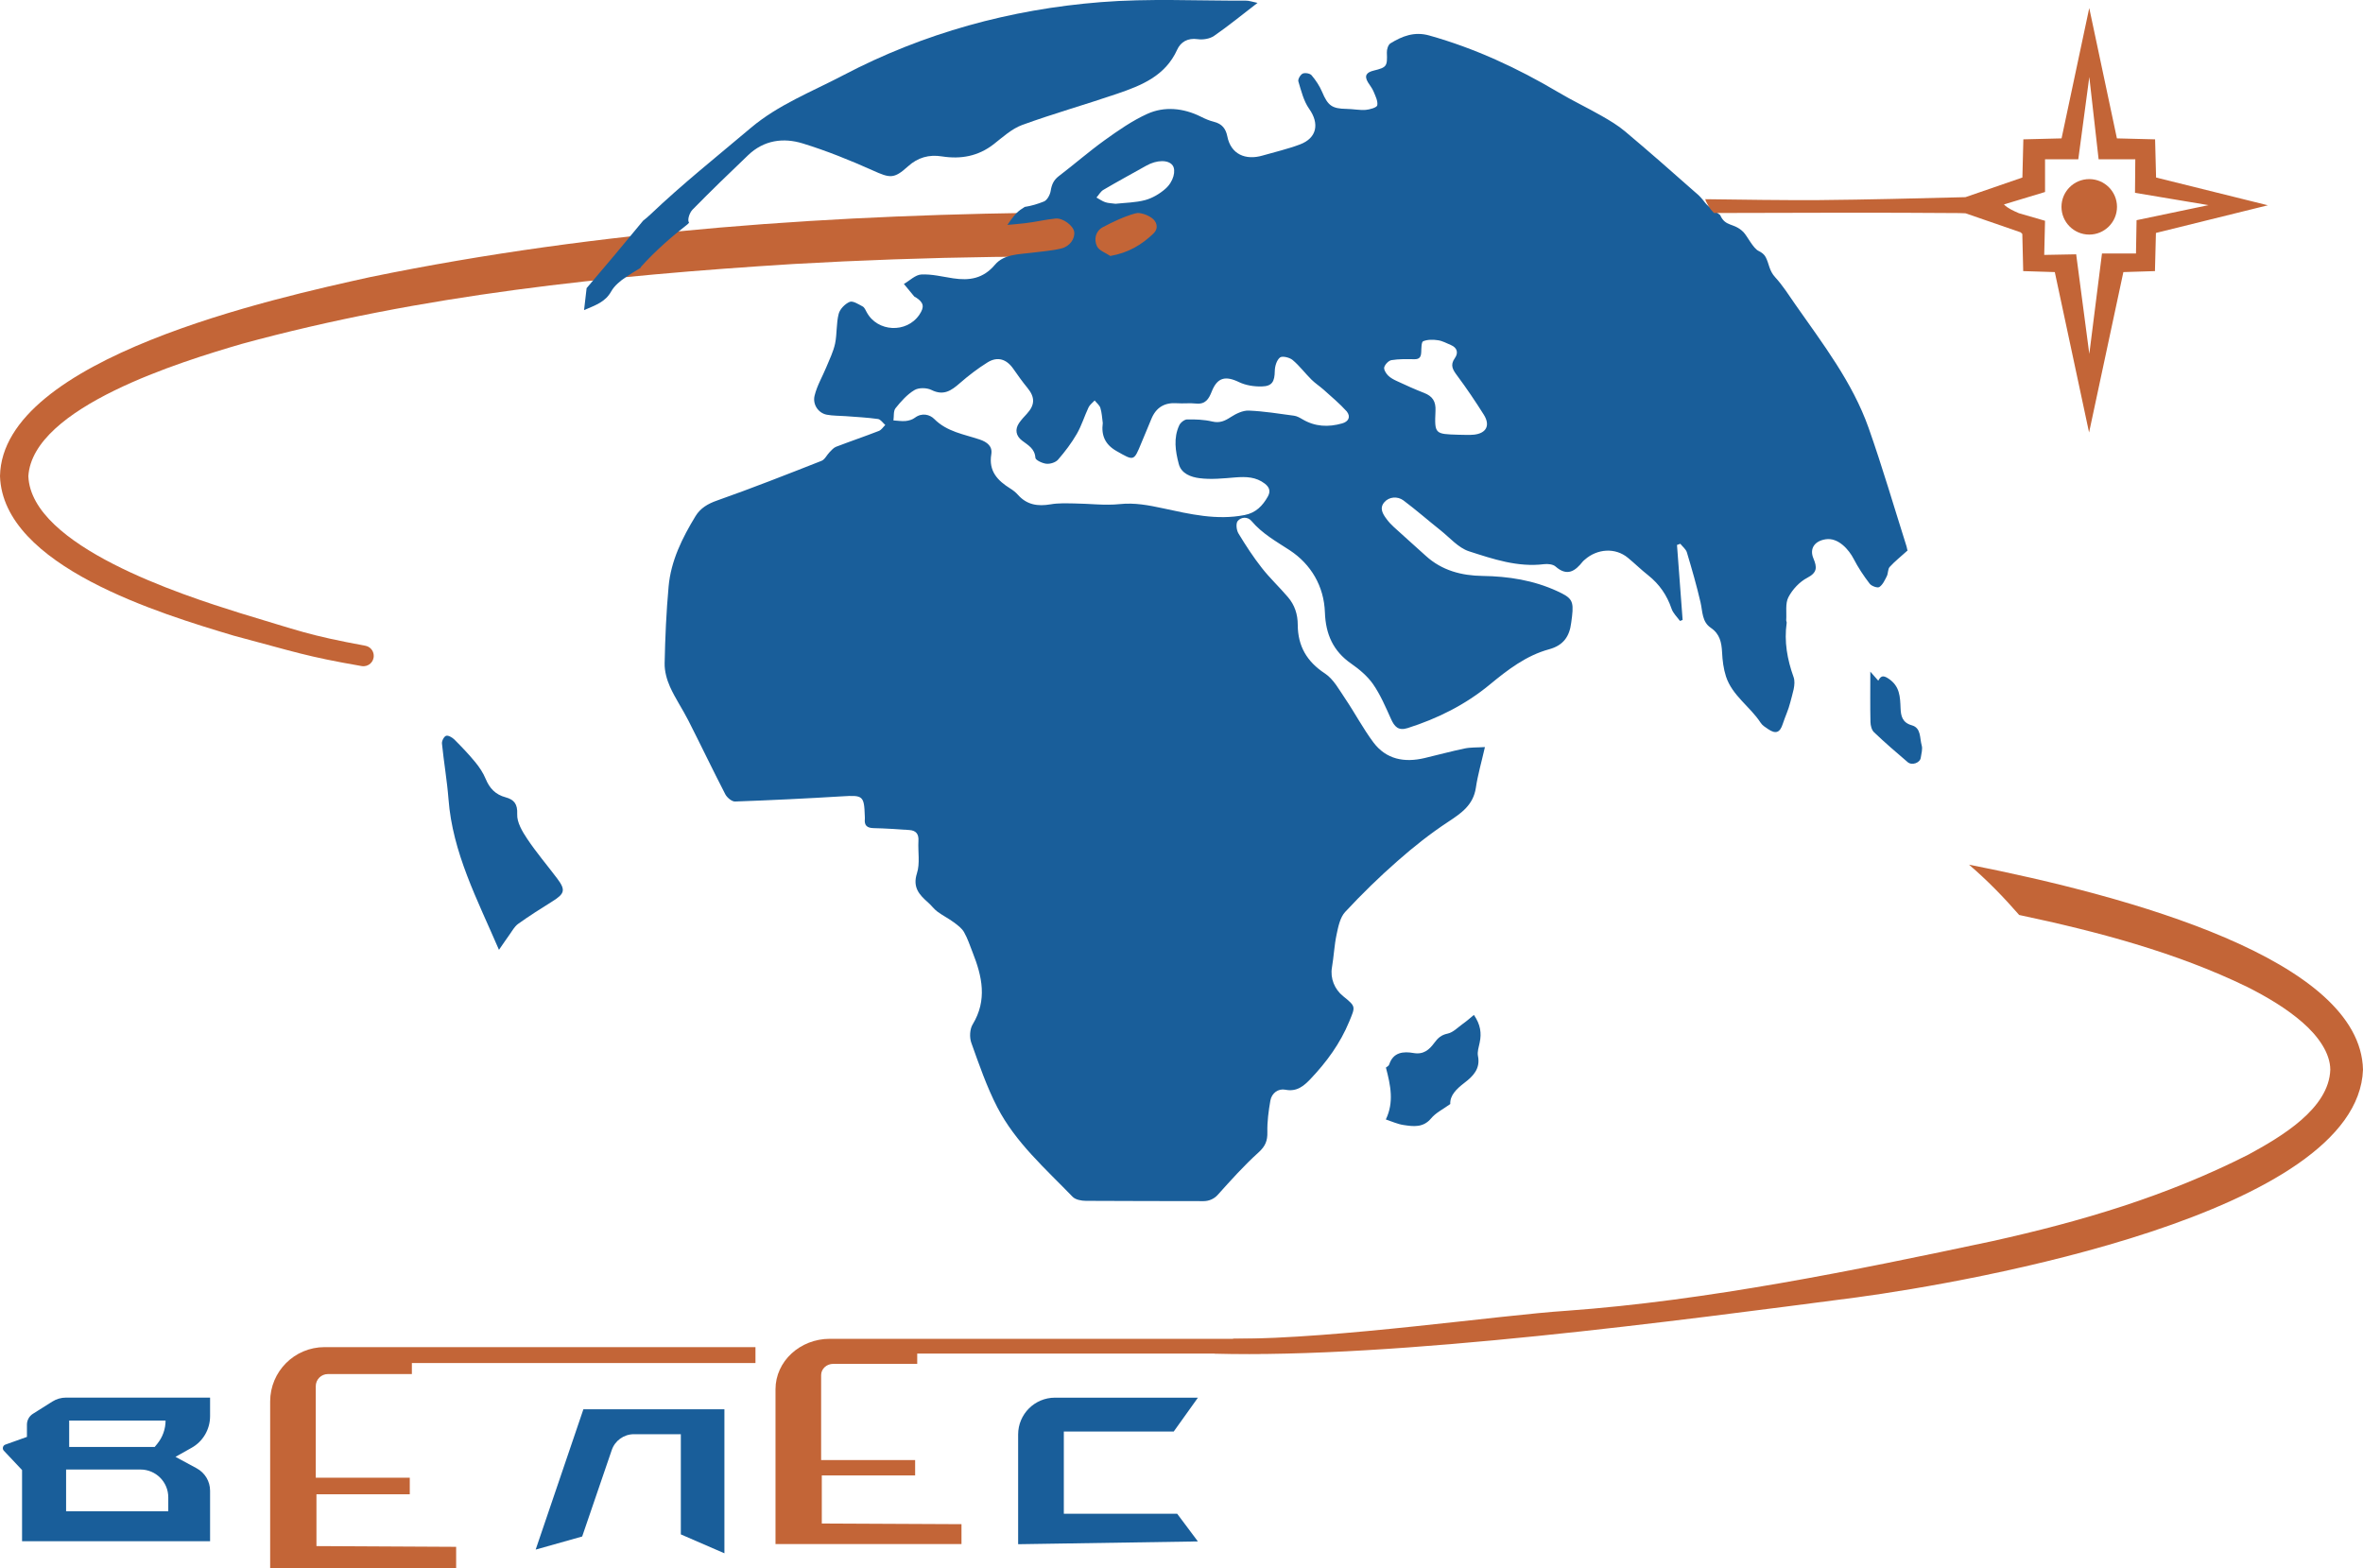
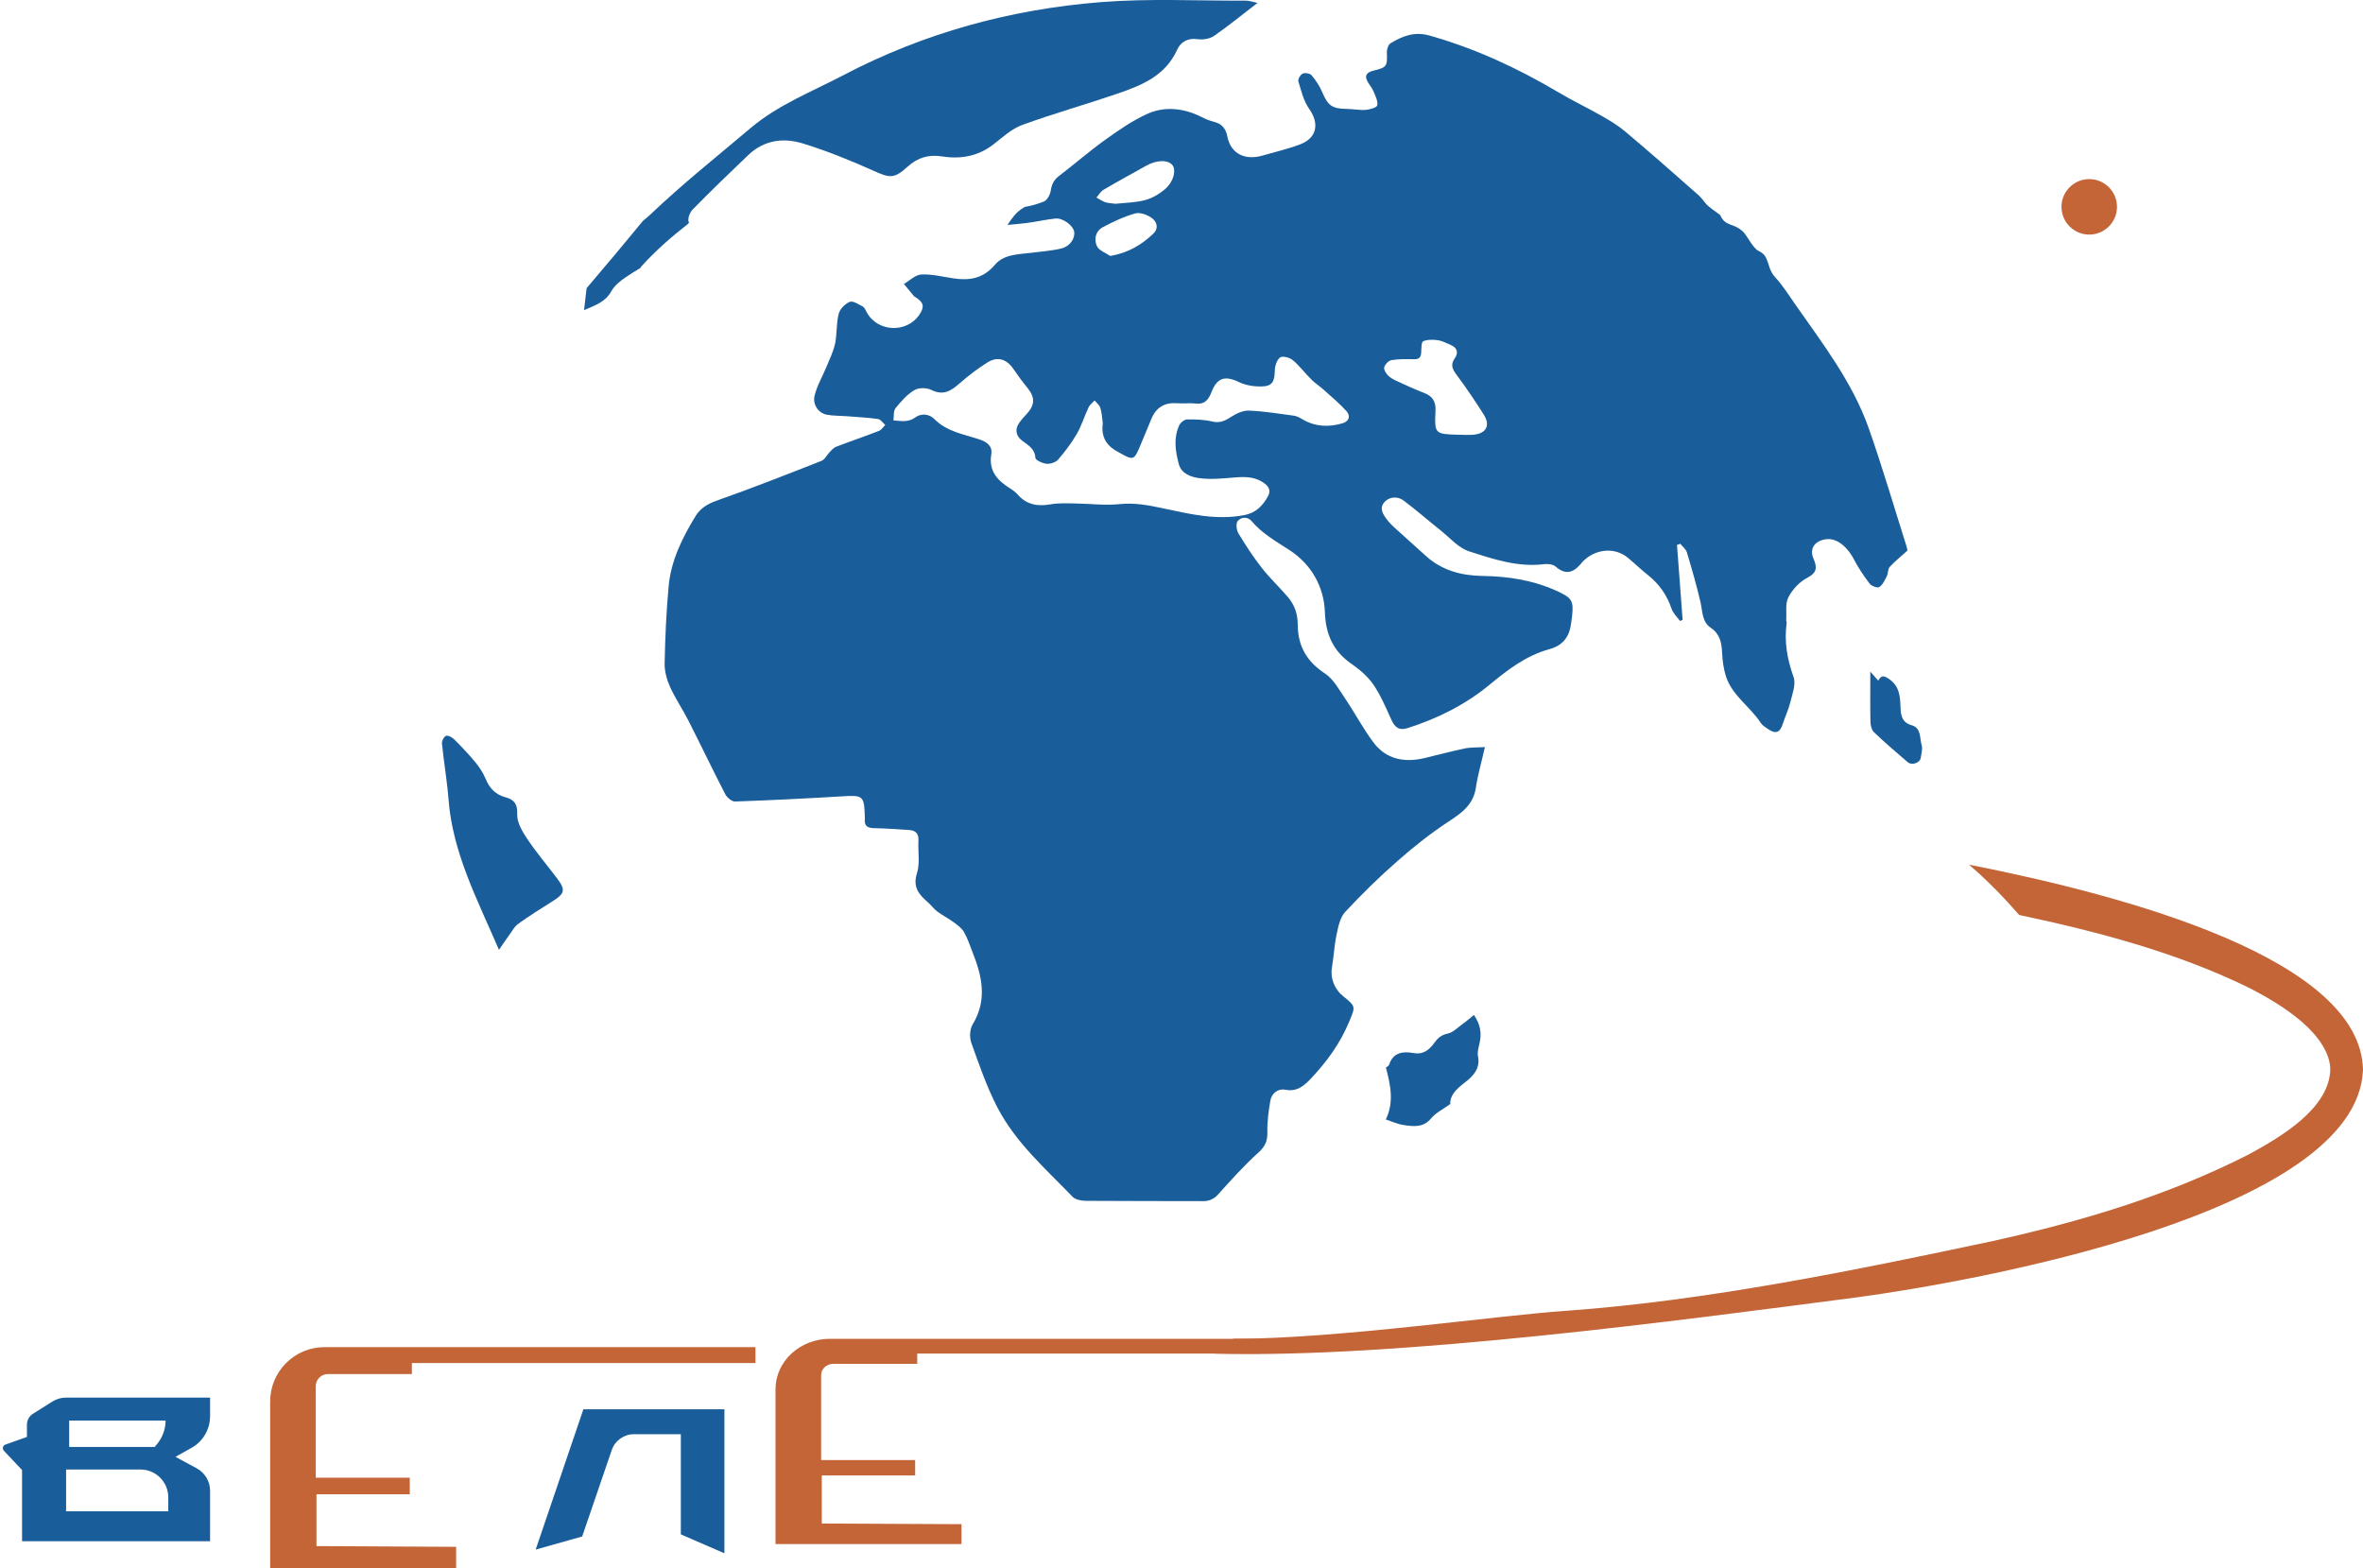
<svg xmlns="http://www.w3.org/2000/svg" width="113" height="75" viewBox="0 0 113 75" fill="none">
  <path d="M94.157 41.35C95.022 42.089 95.815 42.903 96.558 43.757C100.296 44.549 104.049 45.539 107.46 47.196C108.418 47.68 109.344 48.229 110.108 48.896C110.865 49.556 111.432 50.366 111.436 51.155C111.375 53.017 109.1 54.358 107.518 55.218C103.6 57.205 99.546 58.41 95.248 59.361C88.69 60.755 81.608 62.204 74.917 62.685C71.713 62.893 63.971 64.026 58.998 64.026C58.245 64.284 58.844 64.525 58.069 64.733C66.734 64.98 80.377 63.14 88.801 62.043C94.308 61.301 112.749 58.041 113 51.155C112.881 45.876 101.813 42.86 94.157 41.35Z" fill="#C36537" />
  <path d="M21.813 73.974V75H12.919V67.024C12.919 65.59 14.081 64.424 15.52 64.424H36.127V65.184H19.696V65.712H15.681C15.358 65.712 15.1 65.973 15.1 66.293V70.668H19.596V71.46H15.133V73.939L21.813 73.974Z" fill="#C36537" />
  <path d="M45.979 72.891V73.842H37.085V66.44C37.085 65.109 38.248 64.026 39.687 64.026H60.294V64.733H43.862V65.224H39.848C39.525 65.224 39.267 65.464 39.267 65.765V69.825H43.762V70.56H39.299V72.859L45.979 72.891Z" fill="#C36537" />
  <path d="M25.616 74.107L27.898 67.397H34.642V74.283L32.558 73.379V68.588H30.316C29.835 68.588 29.408 68.893 29.254 69.348L27.84 73.48L25.616 74.107Z" fill="#195E9A" />
-   <path d="M57.288 66.838L56.129 68.459H50.873V72.393H56.294L57.284 73.716L48.688 73.849V68.602C48.688 67.63 49.477 66.841 50.45 66.841H57.288V66.838Z" fill="#195E9A" />
  <path d="M10.046 67.724V66.838H3.157C2.928 66.838 2.702 66.902 2.508 67.024L1.575 67.612C1.396 67.724 1.288 67.921 1.288 68.132V68.717L0.255 69.086C0.133 69.129 0.097 69.284 0.183 69.377L1.055 70.302V73.705H10.046V71.292C10.046 70.844 9.802 70.435 9.407 70.22L8.392 69.671L9.145 69.248C9.701 68.947 10.046 68.362 10.046 67.724ZM3.308 67.935H7.918C7.918 68.344 7.774 68.739 7.516 69.054L7.398 69.198H3.308V67.935ZM8.044 72.275H3.161V70.277H6.716C7.452 70.277 8.047 70.872 8.047 71.607V72.275H8.044Z" fill="#195E9A" />
-   <path d="M11.488 29.322C8.689 28.447 1.485 26.123 1.356 22.77C1.568 19.46 8.682 17.287 11.556 16.448C20.13 14.102 29.078 13.177 37.947 12.625C44.336 12.259 50.74 12.18 57.14 12.356C57.521 11.66 57.905 10.968 58.238 10.254C55.938 10.182 53.635 10.15 51.332 10.157C40.078 10.236 28.755 10.979 17.698 13.252C13.195 14.249 0.104 17.108 0 22.77C0.144 27.088 7.699 29.358 11.172 30.398C14.168 31.194 14.616 31.388 17.296 31.854C17.615 31.908 17.899 31.65 17.87 31.327C17.87 31.323 17.87 31.32 17.87 31.316C17.849 31.097 17.687 30.922 17.472 30.882C14.695 30.366 14.365 30.183 11.488 29.322Z" fill="#C36537" />
  <path d="M30.671 12.739C31.338 12.001 32.092 11.337 32.881 10.724C32.902 10.699 32.928 10.674 32.953 10.649C32.949 10.642 32.942 10.634 32.938 10.627C32.867 10.487 32.981 10.165 33.118 10.025C33.986 9.139 34.879 8.278 35.776 7.421C36.529 6.7 37.462 6.571 38.395 6.862C39.536 7.213 40.652 7.665 41.742 8.153C42.557 8.519 42.747 8.569 43.421 7.955C43.895 7.529 44.426 7.382 45.039 7.479C45.947 7.622 46.776 7.475 47.522 6.894C47.953 6.557 48.383 6.159 48.882 5.976C50.378 5.431 51.913 5 53.42 4.484C54.59 4.086 55.727 3.631 56.294 2.375C56.459 2.01 56.796 1.805 57.27 1.873C57.524 1.909 57.851 1.859 58.059 1.715C58.744 1.242 59.39 0.711 60.136 0.138C59.885 0.087 59.724 0.026 59.562 0.03C57.252 0.041 54.934 -0.081 52.638 0.102C48.315 0.446 44.178 1.576 40.318 3.602C38.822 4.387 37.222 5.004 35.909 6.112C34.291 7.479 32.63 8.802 31.098 10.261C30.983 10.369 30.868 10.466 30.753 10.556C29.864 11.639 28.963 12.714 28.052 13.78C28.012 14.106 27.973 14.447 27.93 14.83C28.482 14.594 28.945 14.443 29.225 13.941C29.379 13.665 29.659 13.432 29.932 13.252C30.161 13.102 30.387 12.951 30.624 12.815C30.635 12.79 30.649 12.765 30.671 12.739Z" fill="#195E9A" />
  <path d="M91.173 26.134C90.574 24.244 90.018 22.336 89.358 20.464C88.583 18.277 87.169 16.444 85.856 14.565C85.547 14.124 85.257 13.658 84.894 13.263C84.593 12.937 84.604 12.614 84.435 12.295C84.364 12.159 84.238 12.069 84.098 12.001C83.836 11.879 83.556 11.287 83.37 11.097C82.911 10.638 82.516 10.867 82.258 10.283C82.082 10.136 81.705 9.917 81.533 9.688C81.404 9.519 81.271 9.361 81.106 9.229C81.088 9.214 81.074 9.2 81.056 9.186C79.951 8.206 78.842 7.235 77.712 6.284C77.371 5.997 76.977 5.761 76.585 5.538C75.9 5.147 75.186 4.81 74.508 4.405C72.564 3.254 70.533 2.311 68.348 1.697C67.634 1.497 67.057 1.726 66.49 2.074C66.382 2.142 66.314 2.365 66.321 2.512C66.346 3.168 66.321 3.222 65.69 3.376C65.367 3.455 65.22 3.605 65.414 3.932C65.503 4.079 65.618 4.215 65.683 4.373C65.772 4.588 65.898 4.832 65.862 5.036C65.841 5.144 65.507 5.237 65.31 5.255C65.008 5.277 64.7 5.212 64.395 5.208C63.692 5.198 63.501 5.051 63.222 4.391C63.1 4.104 62.92 3.835 62.719 3.598C62.644 3.509 62.407 3.469 62.296 3.519C62.188 3.57 62.059 3.788 62.088 3.889C62.224 4.341 62.339 4.828 62.605 5.205C63.103 5.908 62.981 6.6 62.163 6.908C61.582 7.127 60.972 7.267 60.377 7.439C59.566 7.676 58.859 7.382 58.69 6.517C58.619 6.162 58.443 5.922 58.052 5.825C57.833 5.771 57.628 5.682 57.428 5.581C56.588 5.162 55.68 5.076 54.866 5.445C54.145 5.771 53.477 6.238 52.832 6.7C52.075 7.245 51.368 7.862 50.625 8.429C50.385 8.615 50.292 8.831 50.245 9.125C50.216 9.311 50.08 9.569 49.926 9.634C49.632 9.752 49.316 9.849 49 9.896C48.971 9.917 48.939 9.939 48.907 9.96C48.591 10.143 48.383 10.451 48.175 10.756C48.455 10.731 48.738 10.706 49.018 10.674C49.506 10.62 49.987 10.498 50.475 10.451C50.837 10.416 51.325 10.796 51.368 11.086C51.415 11.405 51.167 11.782 50.755 11.882C50.303 11.993 49.833 12.022 49.373 12.083C48.735 12.166 48.014 12.144 47.579 12.661C47.016 13.328 46.356 13.428 45.578 13.31C45.072 13.234 44.562 13.102 44.06 13.127C43.773 13.141 43.504 13.421 43.224 13.579C43.389 13.78 43.55 13.98 43.719 14.178C43.737 14.199 43.769 14.203 43.794 14.221C44.178 14.468 44.218 14.676 43.963 15.053C43.353 15.949 41.958 15.881 41.448 14.934C41.394 14.834 41.34 14.701 41.251 14.655C41.053 14.55 40.785 14.375 40.634 14.436C40.411 14.529 40.164 14.78 40.106 15.01C39.988 15.469 40.031 15.967 39.934 16.433C39.852 16.817 39.669 17.183 39.518 17.552C39.331 18.008 39.069 18.445 38.955 18.919C38.851 19.331 39.123 19.754 39.539 19.833C39.83 19.887 40.132 19.88 40.429 19.901C40.95 19.941 41.47 19.966 41.986 20.038C42.112 20.055 42.219 20.224 42.334 20.324C42.234 20.421 42.151 20.561 42.029 20.608C41.348 20.873 40.659 21.106 39.977 21.368C39.859 21.415 39.766 21.529 39.672 21.623C39.539 21.759 39.443 21.978 39.285 22.039C37.627 22.691 35.97 23.344 34.291 23.936C33.842 24.093 33.491 24.305 33.261 24.682C32.626 25.725 32.084 26.815 31.973 28.049C31.862 29.268 31.808 30.498 31.783 31.725C31.776 32.098 31.887 32.503 32.041 32.847C32.292 33.403 32.644 33.916 32.92 34.461C33.516 35.634 34.083 36.821 34.685 37.986C34.768 38.144 34.998 38.338 35.152 38.331C36.86 38.27 38.567 38.187 40.275 38.083C41.265 38.022 41.323 38.051 41.355 39.023C41.355 39.066 41.362 39.113 41.358 39.156C41.323 39.471 41.455 39.597 41.778 39.604C42.349 39.615 42.916 39.658 43.482 39.694C43.802 39.715 43.942 39.884 43.92 40.214C43.891 40.734 44.003 41.289 43.848 41.766C43.633 42.444 43.963 42.792 44.386 43.165C44.541 43.298 44.659 43.473 44.821 43.592C45.075 43.782 45.366 43.925 45.621 44.115C45.8 44.248 45.994 44.392 46.101 44.578C46.273 44.879 46.381 45.216 46.51 45.543C46.966 46.69 47.221 47.824 46.514 48.989C46.374 49.219 46.356 49.613 46.449 49.871C46.822 50.915 47.185 51.969 47.691 52.952C48.562 54.637 49.99 55.885 51.289 57.23C51.425 57.374 51.712 57.428 51.928 57.428C53.804 57.442 55.68 57.435 57.557 57.442C57.815 57.442 58.059 57.334 58.231 57.144C58.859 56.445 59.49 55.738 60.186 55.111C60.509 54.817 60.617 54.555 60.606 54.139C60.595 53.637 60.664 53.128 60.75 52.633C60.814 52.27 61.133 52.048 61.46 52.113C62.02 52.224 62.35 51.933 62.673 51.596C63.44 50.786 64.09 49.9 64.52 48.856C64.814 48.139 64.854 48.143 64.23 47.641C63.817 47.311 63.605 46.783 63.695 46.264C63.785 45.74 63.806 45.206 63.917 44.689C63.996 44.316 64.083 43.875 64.326 43.613C65.119 42.76 65.955 41.942 66.831 41.175C67.595 40.501 68.402 39.862 69.252 39.303C69.884 38.887 70.451 38.499 70.576 37.678C70.669 37.05 70.849 36.437 71.01 35.727C70.634 35.752 70.325 35.734 70.038 35.795C69.396 35.928 68.761 36.104 68.119 36.254C67.157 36.48 66.289 36.319 65.675 35.501C65.18 34.838 64.793 34.099 64.33 33.414C64.04 32.987 63.77 32.478 63.361 32.209C62.49 31.639 62.063 30.893 62.059 29.882C62.059 29.376 61.912 28.931 61.589 28.555C61.187 28.081 60.725 27.651 60.344 27.163C59.932 26.64 59.566 26.077 59.221 25.506C59.128 25.349 59.092 25.029 59.189 24.915C59.347 24.725 59.659 24.692 59.849 24.918C60.362 25.524 61.026 25.89 61.679 26.317C62.687 26.98 63.315 28.028 63.358 29.29C63.394 30.323 63.749 31.137 64.614 31.736C65.005 32.008 65.392 32.335 65.661 32.718C66.013 33.228 66.26 33.809 66.515 34.375C66.68 34.745 66.863 34.96 67.311 34.82C68.746 34.364 70.07 33.705 71.236 32.743C72.097 32.033 72.984 31.348 74.078 31.051C74.767 30.864 75.057 30.43 75.136 29.781C75.15 29.681 75.165 29.58 75.176 29.476C75.262 28.73 75.165 28.591 74.469 28.271C73.332 27.748 72.137 27.561 70.892 27.543C69.895 27.529 68.955 27.285 68.187 26.586C67.677 26.12 67.154 25.664 66.648 25.198C66.522 25.083 66.407 24.958 66.307 24.822C66.127 24.581 65.955 24.305 66.196 24.022C66.422 23.753 66.831 23.721 67.114 23.932C67.721 24.387 68.294 24.89 68.89 25.363C69.331 25.715 69.74 26.199 70.246 26.364C71.401 26.736 72.578 27.138 73.841 26.98C74.02 26.959 74.264 26.984 74.386 27.092C74.946 27.583 75.326 27.314 75.692 26.851C75.717 26.819 75.757 26.79 75.789 26.762C76.377 26.242 77.242 26.174 77.848 26.676C78.178 26.948 78.483 27.249 78.821 27.515C79.352 27.938 79.714 28.462 79.933 29.107C80.008 29.326 80.195 29.502 80.338 29.695C80.406 29.67 80.399 29.674 80.464 29.648C80.374 28.454 80.284 27.256 80.195 26.062C80.249 26.044 80.299 26.023 80.353 26.005C80.46 26.141 80.622 26.263 80.668 26.417C80.905 27.21 81.135 28.003 81.321 28.809C81.422 29.247 81.386 29.738 81.813 30.025C82.243 30.316 82.326 30.724 82.351 31.198C82.369 31.585 82.419 31.983 82.537 32.349C82.835 33.267 83.693 33.791 84.195 34.565C84.277 34.694 84.428 34.784 84.561 34.874C84.92 35.117 85.121 35.035 85.253 34.619C85.365 34.275 85.526 33.941 85.612 33.59C85.709 33.192 85.892 32.725 85.77 32.381C85.465 31.528 85.314 30.685 85.44 29.788C85.447 29.749 85.415 29.702 85.418 29.659C85.443 29.29 85.365 28.863 85.522 28.562C85.716 28.189 86.057 27.823 86.423 27.633C86.907 27.382 86.896 27.127 86.721 26.711C86.516 26.227 86.785 25.869 87.305 25.79C87.908 25.697 88.418 26.288 88.644 26.729C88.859 27.145 89.124 27.543 89.408 27.913C89.494 28.028 89.784 28.132 89.871 28.074C90.036 27.963 90.132 27.744 90.229 27.554C90.297 27.418 90.272 27.217 90.366 27.113C90.61 26.844 90.9 26.618 91.227 26.32C91.205 26.331 91.202 26.227 91.173 26.134ZM52.767 9.078C53.442 8.68 54.134 8.307 54.816 7.923C55.318 7.64 55.874 7.633 56.075 7.909C56.247 8.146 56.125 8.687 55.723 9.035C55.451 9.272 55.106 9.476 54.762 9.569C54.303 9.691 53.811 9.695 53.345 9.745C53.169 9.72 53.004 9.72 52.853 9.67C52.706 9.619 52.573 9.523 52.434 9.447C52.545 9.322 52.631 9.157 52.767 9.078ZM52.739 10.864C53.234 10.602 53.747 10.358 54.281 10.208C54.511 10.143 54.852 10.265 55.067 10.416C55.314 10.584 55.429 10.903 55.157 11.169C54.6 11.703 53.962 12.09 53.094 12.241C52.875 12.09 52.559 11.986 52.459 11.778C52.304 11.452 52.383 11.054 52.739 10.864ZM64.18 20.249C63.523 20.436 62.884 20.41 62.278 20.048C62.156 19.977 62.02 19.898 61.88 19.88C61.159 19.783 60.438 19.665 59.716 19.636C59.433 19.625 59.11 19.783 58.859 19.944C58.572 20.131 58.332 20.242 57.973 20.159C57.582 20.066 57.166 20.052 56.764 20.059C56.635 20.063 56.448 20.213 56.391 20.342C56.111 20.945 56.208 21.576 56.369 22.186C56.491 22.659 56.965 22.817 57.352 22.867C57.915 22.942 58.504 22.878 59.078 22.831C59.587 22.792 60.061 22.802 60.488 23.132C60.714 23.308 60.764 23.502 60.631 23.742C60.38 24.187 60.057 24.527 59.516 24.631C58.184 24.893 56.897 24.585 55.616 24.309C54.927 24.162 54.263 24.032 53.546 24.108C52.828 24.183 52.089 24.083 51.361 24.076C50.984 24.072 50.604 24.054 50.238 24.119C49.632 24.223 49.108 24.147 48.681 23.667C48.577 23.548 48.444 23.444 48.311 23.362C47.705 22.982 47.271 22.534 47.404 21.727C47.468 21.346 47.217 21.142 46.844 21.017C46.094 20.765 45.287 20.651 44.677 20.038C44.469 19.826 44.089 19.722 43.751 19.977C43.629 20.07 43.457 20.12 43.303 20.134C43.113 20.152 42.919 20.116 42.725 20.106C42.754 19.908 42.718 19.661 42.822 19.525C43.084 19.198 43.375 18.868 43.726 18.657C43.931 18.531 44.318 18.538 44.544 18.65C45.126 18.94 45.495 18.678 45.904 18.32C46.317 17.961 46.754 17.624 47.221 17.333C47.705 17.032 48.136 17.172 48.462 17.645C48.677 17.954 48.896 18.262 49.136 18.553C49.502 19.001 49.495 19.367 49.101 19.794C48.971 19.933 48.842 20.073 48.735 20.227C48.523 20.536 48.58 20.844 48.875 21.07C49.158 21.289 49.484 21.447 49.513 21.895C49.52 22.006 49.85 22.16 50.041 22.178C50.224 22.196 50.485 22.114 50.6 21.978C50.93 21.598 51.242 21.185 51.493 20.751C51.723 20.353 51.859 19.898 52.057 19.478C52.118 19.352 52.251 19.259 52.347 19.152C52.441 19.27 52.577 19.374 52.62 19.507C52.692 19.74 52.703 19.991 52.735 20.231C52.656 20.826 52.85 21.264 53.395 21.572C54.231 22.046 54.217 22.071 54.583 21.178C54.737 20.801 54.902 20.425 55.053 20.048C55.279 19.485 55.688 19.241 56.283 19.284C56.584 19.306 56.893 19.266 57.194 19.299C57.643 19.345 57.804 19.084 57.944 18.729C58.21 18.051 58.597 17.957 59.257 18.277C59.58 18.431 59.982 18.492 60.344 18.481C60.839 18.47 60.954 18.241 60.961 17.739C60.965 17.516 61.051 17.222 61.209 17.097C61.316 17.011 61.664 17.093 61.812 17.215C62.142 17.491 62.404 17.846 62.712 18.151C62.892 18.33 63.11 18.47 63.3 18.639C63.674 18.976 64.065 19.302 64.402 19.675C64.603 19.93 64.492 20.163 64.18 20.249ZM70.487 20.787C70.243 20.812 69.991 20.791 69.744 20.791C68.617 20.758 68.596 20.758 68.646 19.647C68.668 19.191 68.503 18.947 68.097 18.789C67.663 18.621 67.236 18.427 66.813 18.23C66.655 18.158 66.49 18.072 66.375 17.954C66.275 17.853 66.163 17.667 66.196 17.559C66.239 17.419 66.407 17.244 66.544 17.222C66.899 17.165 67.265 17.172 67.627 17.179C67.885 17.186 67.954 17.068 67.964 16.838C67.972 16.656 67.968 16.358 68.058 16.319C68.266 16.233 68.535 16.236 68.768 16.272C68.976 16.301 69.177 16.415 69.378 16.498C69.694 16.631 69.748 16.882 69.568 17.133C69.331 17.47 69.478 17.689 69.686 17.968C70.135 18.571 70.555 19.195 70.957 19.833C71.276 20.342 71.079 20.722 70.487 20.787Z" fill="#195E9A" />
  <path d="M23.861 45.424C22.824 43.011 21.64 40.78 21.447 38.212C21.378 37.327 21.224 36.448 21.135 35.562C21.12 35.437 21.231 35.222 21.332 35.189C21.432 35.154 21.622 35.265 21.723 35.361C22.071 35.709 22.415 36.068 22.727 36.448C22.928 36.692 23.108 36.965 23.226 37.251C23.413 37.703 23.696 38.001 24.18 38.13C24.575 38.238 24.758 38.442 24.733 38.941C24.715 39.328 24.98 39.769 25.214 40.12C25.651 40.773 26.165 41.376 26.638 42.003C27.058 42.559 27.011 42.735 26.419 43.104C25.863 43.452 25.307 43.803 24.776 44.184C24.597 44.313 24.485 44.535 24.349 44.721C24.198 44.929 24.058 45.141 23.861 45.424Z" fill="#195E9A" />
  <path d="M70.483 48.537C70.799 48.996 70.856 49.409 70.759 49.861C70.716 50.072 70.637 50.302 70.677 50.499C70.802 51.112 70.44 51.471 70.031 51.783C69.647 52.077 69.331 52.385 69.353 52.798C69.001 53.052 68.657 53.217 68.438 53.483C68.058 53.938 67.591 53.873 67.121 53.802C66.827 53.759 66.547 53.626 66.271 53.536C66.669 52.715 66.501 51.908 66.275 51.055C66.307 51.026 66.411 50.979 66.432 50.908C66.626 50.309 67.121 50.276 67.595 50.359C68.079 50.445 68.352 50.194 68.585 49.879C68.757 49.645 68.915 49.495 69.227 49.43C69.489 49.376 69.715 49.133 69.952 48.964C70.128 48.842 70.286 48.699 70.483 48.537Z" fill="#195E9A" />
  <path d="M89.44 32.12C89.587 32.288 89.702 32.417 89.82 32.553C89.935 32.345 90.028 32.263 90.315 32.457C90.853 32.819 90.864 33.321 90.886 33.862C90.9 34.235 90.965 34.558 91.427 34.687C91.879 34.816 91.797 35.304 91.897 35.648C91.948 35.828 91.879 36.043 91.851 36.24C91.818 36.48 91.431 36.624 91.226 36.448C90.677 35.982 90.136 35.512 89.615 35.017C89.504 34.91 89.451 34.698 89.447 34.533C89.429 33.762 89.44 32.984 89.44 32.12Z" fill="#195E9A" />
-   <path d="M103.105 8.49L103.058 6.664L101.232 6.618L99.909 0.385L98.585 6.618L96.758 6.664L96.712 8.49L93.989 9.429C91.657 9.487 89.325 9.548 86.993 9.569C85.762 9.584 82.777 9.544 81.547 9.526C81.55 9.537 81.554 9.548 81.558 9.559C81.568 9.587 81.576 9.605 81.579 9.623C81.583 9.63 81.586 9.634 81.59 9.645C81.622 9.709 81.658 9.774 81.694 9.838C81.723 9.888 81.755 9.935 81.787 9.982C81.794 9.992 81.805 10.007 81.812 10.018C81.859 10.075 81.913 10.132 81.963 10.186C83.456 10.179 86.702 10.175 88.195 10.172C90.025 10.172 91.851 10.175 93.68 10.19C93.784 10.19 93.888 10.197 93.992 10.2L96.629 11.111C96.654 11.136 96.68 11.162 96.708 11.187L96.751 12.965L98.262 13.012L99.901 20.683L101.541 13.012L103.051 12.965L103.098 11.14L108.451 9.817L103.105 8.49ZM102.172 10.53L102.144 12.123H100.518L99.912 16.925L99.284 12.162L97.756 12.191L97.795 10.559L96.547 10.197C96.292 10.086 96.016 9.967 95.829 9.777L97.795 9.182V7.618H99.385L99.912 3.681L100.357 7.618H102.111L102.097 9.221L105.613 9.81L102.172 10.53Z" fill="#C36537" />
  <path d="M99.909 8.565C99.177 8.565 98.581 9.16 98.581 9.892C98.581 10.624 99.177 11.219 99.909 11.219C100.64 11.219 101.236 10.624 101.236 9.892C101.236 9.16 100.64 8.565 99.909 8.565Z" fill="#C36537" />
</svg>